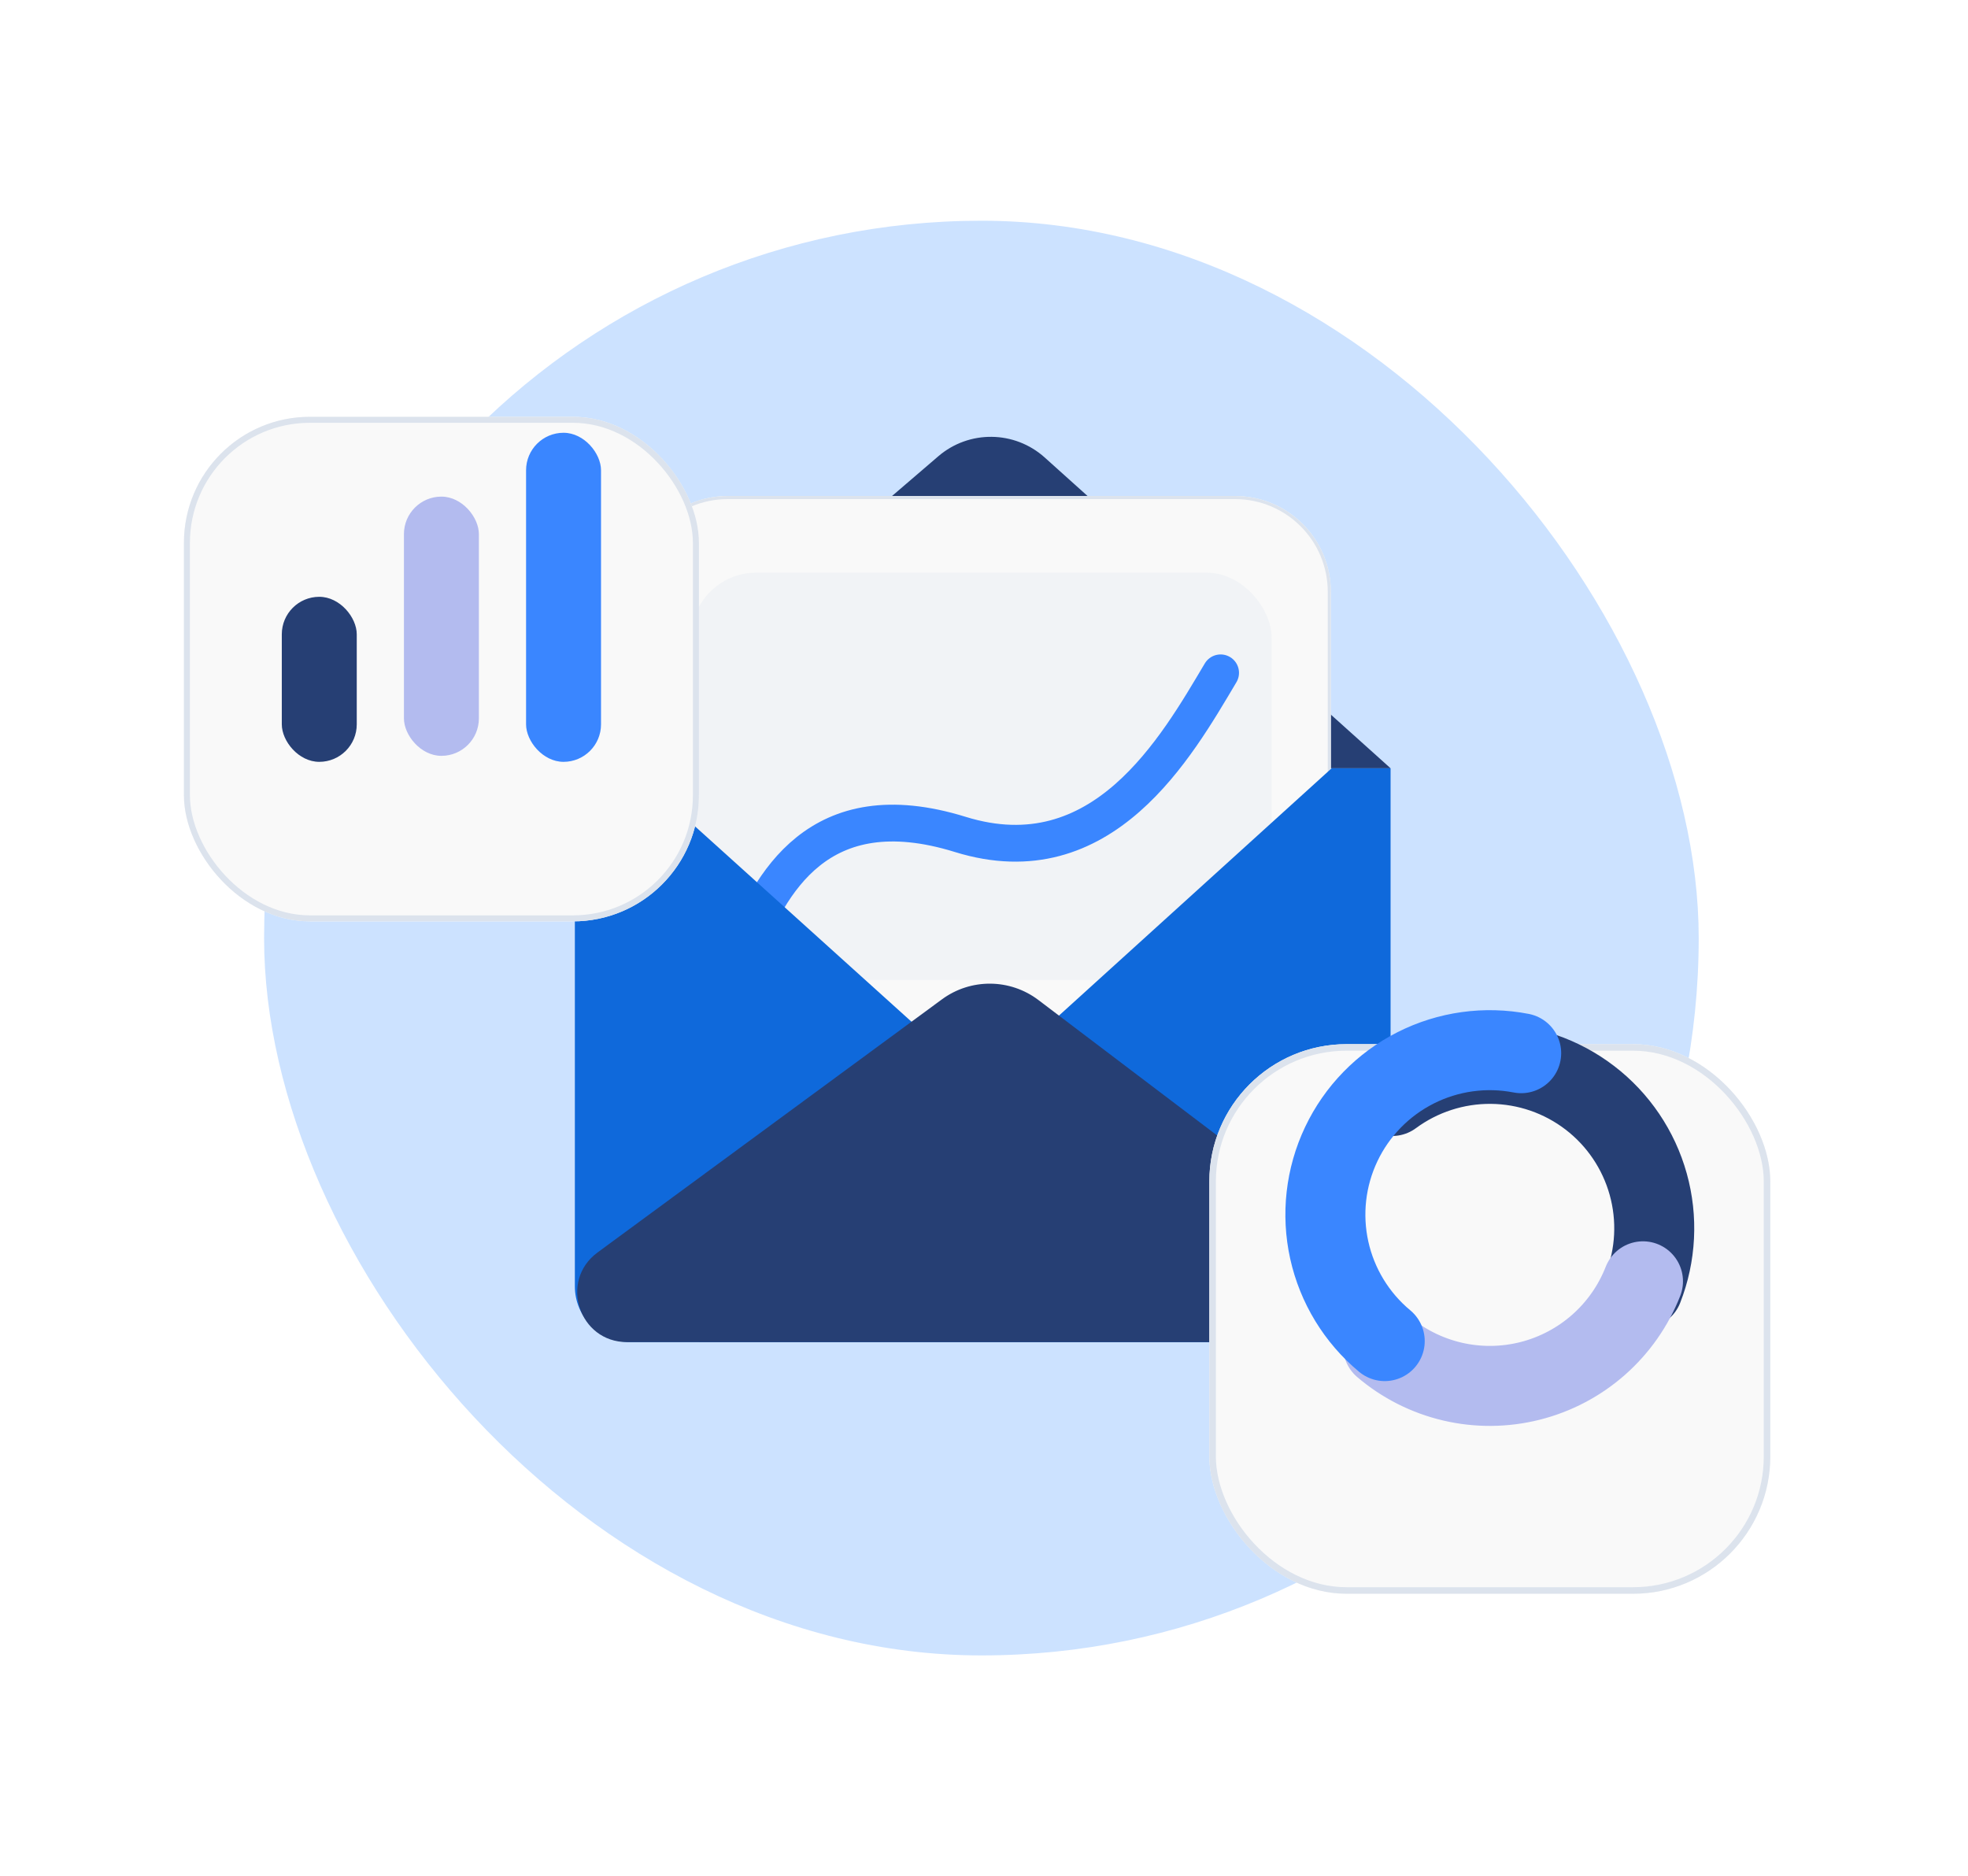
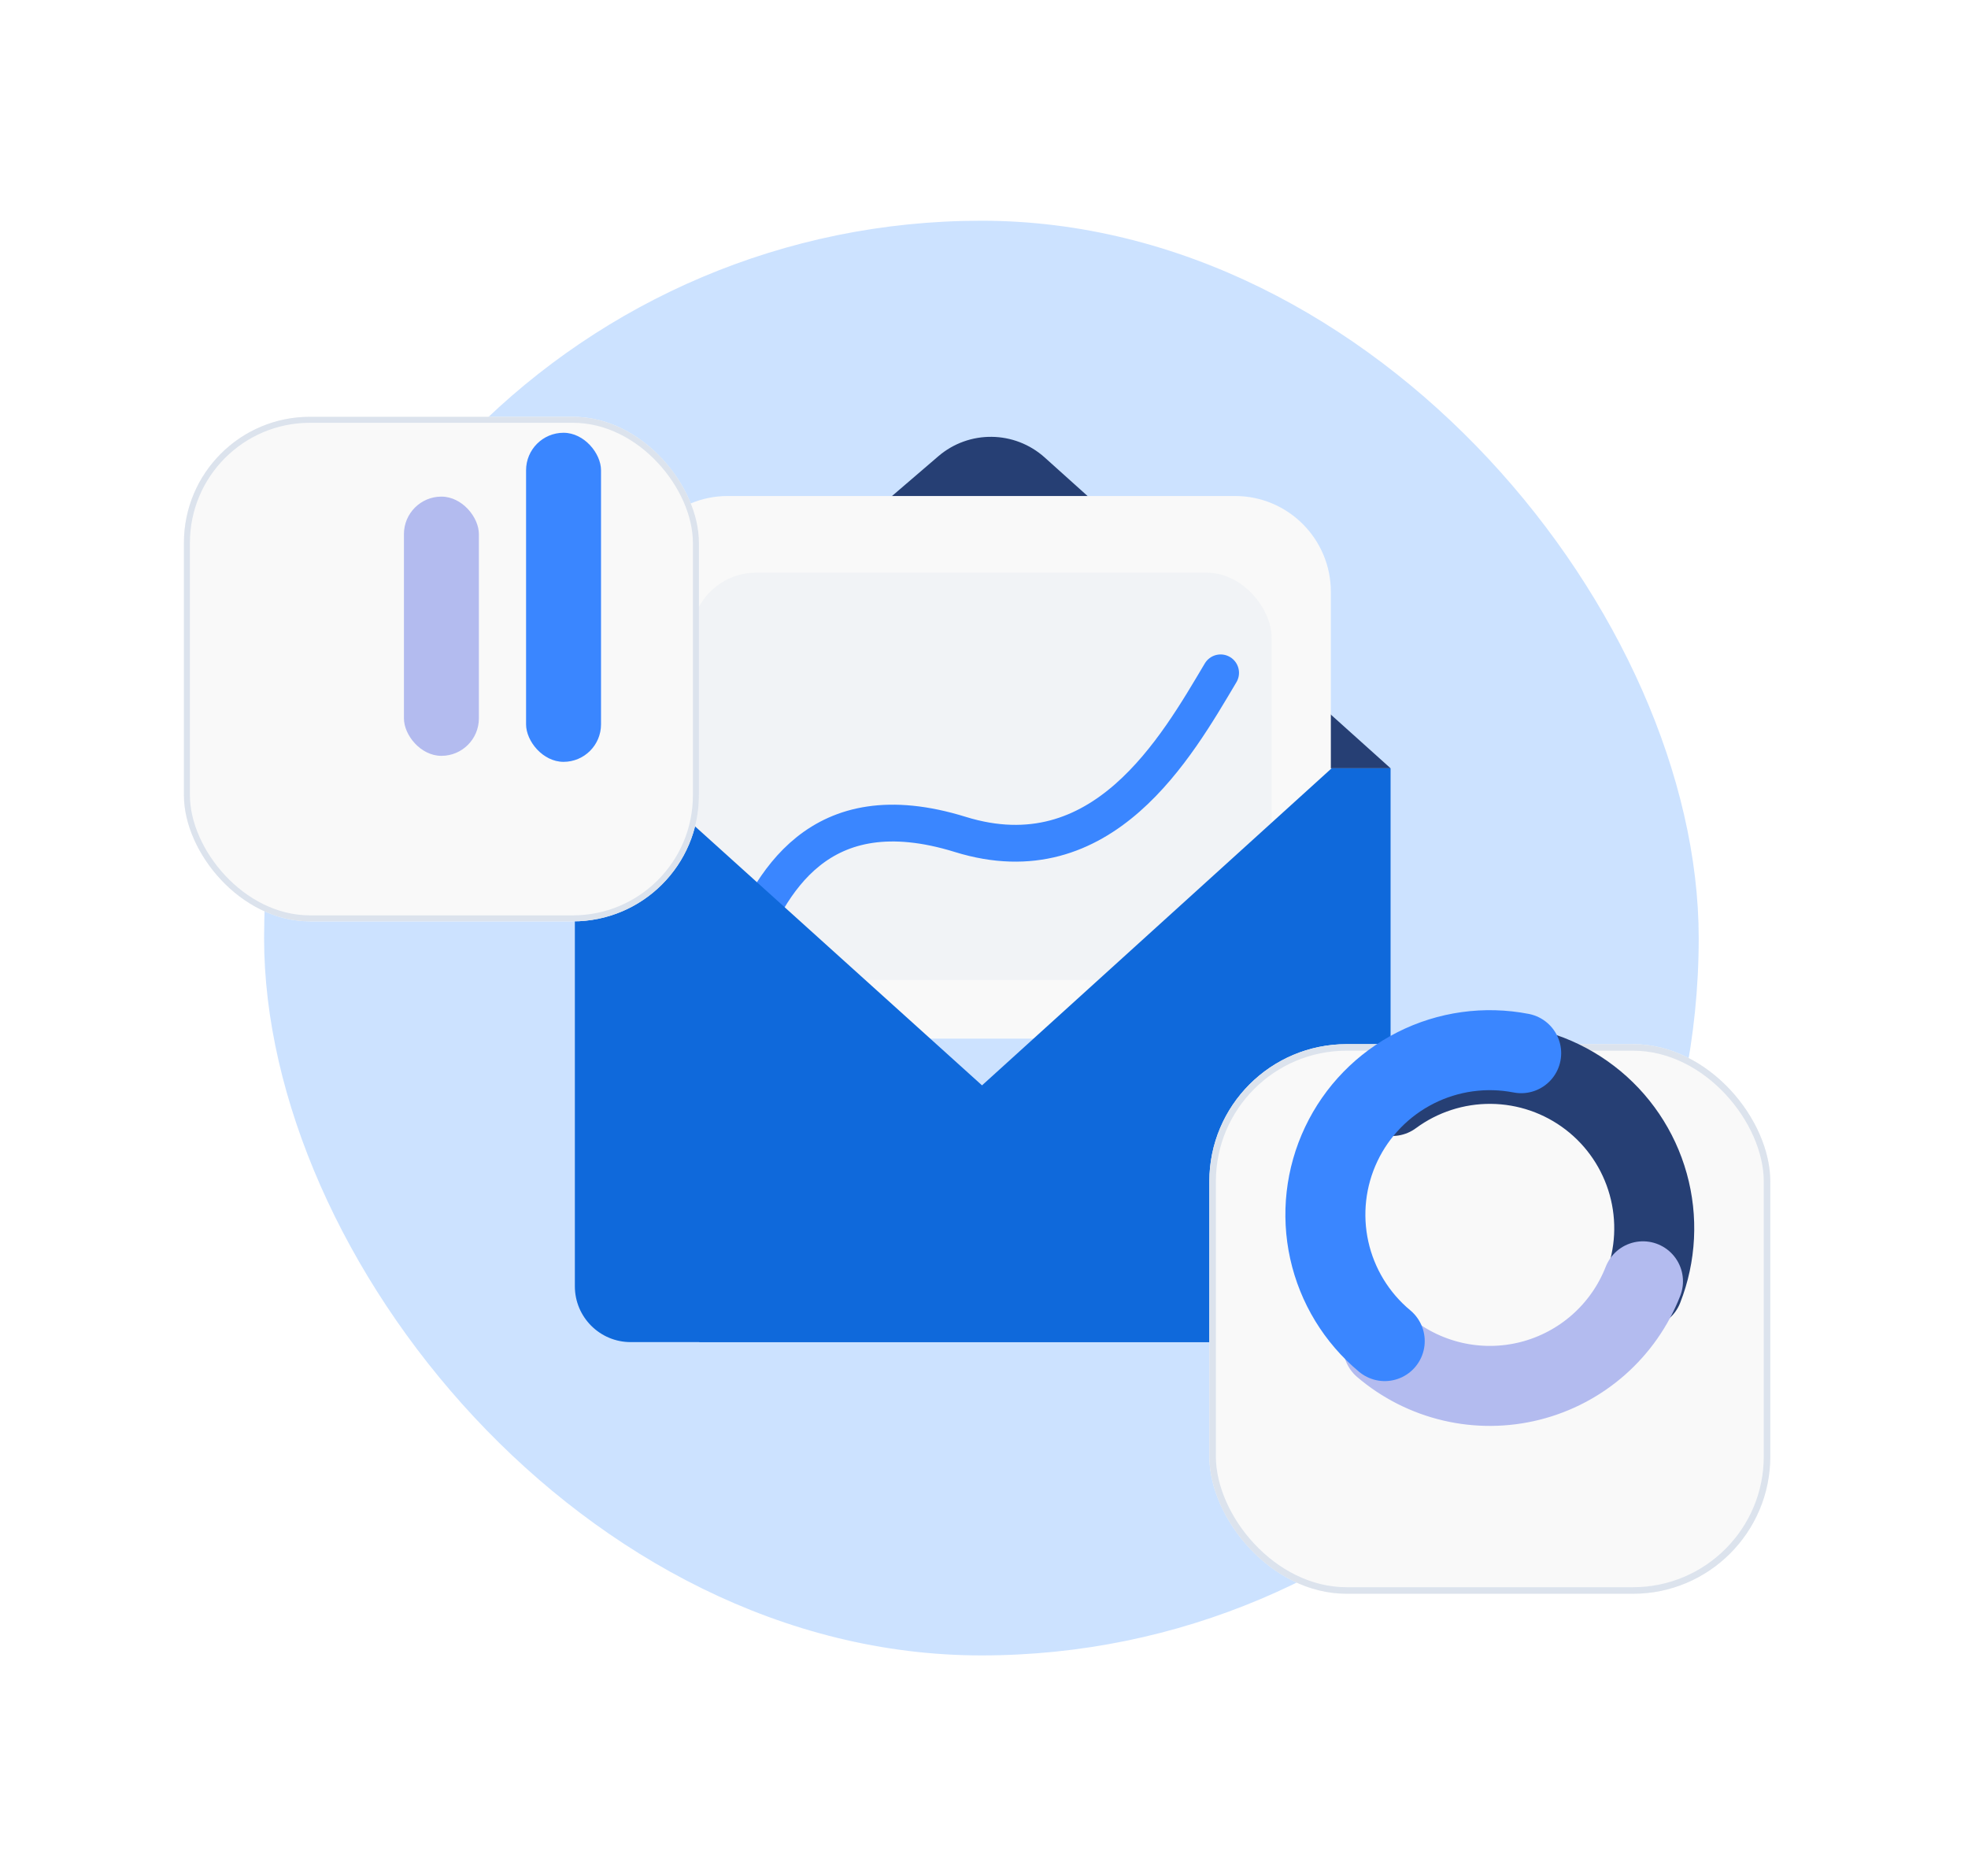
<svg xmlns="http://www.w3.org/2000/svg" width="214" height="204" viewBox="0 0 214 204" fill="none">
  <g filter="url(#filter0_d_4737_10882)">
    <rect x="28.717" y="21" width="156" height="156" rx="78" fill="#CCE2FF" />
  </g>
  <path d="M102.029 49.614C105.371 46.744 110.324 46.8 113.601 49.745L151.211 83.537H62.51L102.029 49.614Z" fill="#263F74" />
  <g filter="url(#filter1_dd_4737_10882)">
    <path d="M68.717 66.352C68.717 60.597 73.382 55.932 79.137 55.932H134.297C140.052 55.932 144.717 60.597 144.717 66.352V114.932H68.717V66.352Z" fill="#F9F9F9" />
-     <path d="M79.137 56.101H134.297C139.958 56.101 144.548 60.69 144.548 66.352V114.763H68.886V66.352C68.886 60.69 73.475 56.101 79.137 56.101Z" stroke="#DCE3ED" stroke-width="0.337" />
  </g>
  <rect opacity="0.3" x="75.159" y="62.269" width="63.116" height="44.292" rx="7.07" fill="#DCE3ED" />
  <g filter="url(#filter2_d_4737_10882)">
    <path d="M80.705 100.704C83.683 93.149 88.948 82.936 104.42 87.73C119.892 92.525 127.934 78.223 132.729 70.16" stroke="#3A86FF" stroke-width="4" stroke-linecap="round" />
  </g>
  <path d="M62.51 83.538H68.58L137.72 145.932H68.58C65.228 145.932 62.51 143.214 62.51 139.861L62.51 83.538Z" fill="#0F69DB" />
  <path d="M151.211 83.538L144.803 83.538L76 145.932H145.814C148.795 145.932 151.211 143.516 151.211 140.536L151.211 83.538Z" fill="#0F69DB" />
-   <path d="M102.43 108.661C105.558 106.362 109.825 106.393 112.919 108.738L149.206 136.235C153.329 139.358 151.119 145.932 145.947 145.932H68.171C62.959 145.932 60.776 139.274 64.976 136.187L102.43 108.661Z" fill="#263F74" />
  <g filter="url(#filter3_d_4737_10882)">
    <rect x="131.504" y="102.189" width="60.998" height="59.76" rx="14.926" fill="#F9F9F9" />
    <rect x="131.859" y="102.545" width="60.287" height="59.05" rx="14.57" stroke="#DCE3ED" stroke-width="0.711" />
  </g>
  <g filter="url(#filter4_d_4737_10882)">
    <path d="M151.385 117.682C154.505 115.38 158.289 114.154 162.167 114.189C166.044 114.225 169.805 115.52 172.882 117.88C175.96 120.239 178.186 123.535 179.227 127.27C180.268 131.006 180.066 134.978 178.652 138.589" stroke="#263F74" stroke-width="8.699" stroke-linecap="round" />
  </g>
  <g filter="url(#filter5_d_4737_10882)">
    <path d="M178.657 138.578C177.619 141.234 175.961 143.602 173.822 145.487C171.683 147.371 169.124 148.717 166.359 149.412C163.594 150.106 160.702 150.13 157.927 149.48C155.151 148.83 152.57 147.526 150.401 145.676" stroke="#B3BBEF" stroke-width="8.699" stroke-linecap="round" />
  </g>
  <path d="M150.575 145.822C147.521 143.285 145.399 139.803 144.542 135.927C143.686 132.05 144.144 127.998 145.845 124.411C147.545 120.823 150.391 117.904 153.934 116.112C157.477 114.321 161.516 113.76 165.413 114.517" stroke="#3A86FF" stroke-width="8.699" stroke-linecap="round" />
  <g filter="url(#filter6_d_4737_10882)">
    <rect x="20" y="34.905" width="56" height="54.864" rx="13.703" fill="#F9F9F9" />
    <rect x="20.326" y="35.231" width="55.347" height="54.211" rx="13.377" stroke="#DCE3ED" stroke-width="0.653" />
  </g>
  <g filter="url(#filter7_d_4737_10882)">
-     <rect x="30.643" y="62.283" width="8.15" height="17.945" rx="4.075" fill="#263F74" />
-   </g>
+     </g>
  <g filter="url(#filter8_d_4737_10882)">
    <rect x="43.924" y="52.041" width="8.15" height="28.187" rx="4.075" fill="#B3BBEF" />
  </g>
  <g filter="url(#filter9_d_4737_10882)">
    <rect x="57.205" y="44.447" width="8.15" height="35.781" rx="4.075" fill="#3A86FF" />
  </g>
  <defs>
    <filter id="filter0_d_4737_10882" x="4.717" y="0" width="204" height="204" filterUnits="userSpaceOnUse" color-interpolation-filters="sRGB">
      <feFlood flood-opacity="0" result="BackgroundImageFix" />
      <feColorMatrix in="SourceAlpha" type="matrix" values="0 0 0 0 0 0 0 0 0 0 0 0 0 0 0 0 0 0 127 0" result="hardAlpha" />
      <feOffset dy="3" />
      <feGaussianBlur stdDeviation="12" />
      <feColorMatrix type="matrix" values="0 0 0 0 0.098 0 0 0 0 0.193 0 0 0 0 0.312 0 0 0 0.12 0" />
      <feBlend mode="normal" in2="BackgroundImageFix" result="effect1_dropShadow_4737_10882" />
      <feBlend mode="normal" in="SourceGraphic" in2="effect1_dropShadow_4737_10882" result="shape" />
    </filter>
    <filter id="filter1_dd_4737_10882" x="57.717" y="43.932" width="98" height="81" filterUnits="userSpaceOnUse" color-interpolation-filters="sRGB">
      <feFlood flood-opacity="0" result="BackgroundImageFix" />
      <feColorMatrix in="SourceAlpha" type="matrix" values="0 0 0 0 0 0 0 0 0 0 0 0 0 0 0 0 0 0 127 0" result="hardAlpha" />
      <feOffset dy="-1" />
      <feGaussianBlur stdDeviation="3.5" />
      <feColorMatrix type="matrix" values="0 0 0 0 0.098 0 0 0 0 0.193 0 0 0 0 0.312 0 0 0 0.04 0" />
      <feBlend mode="normal" in2="BackgroundImageFix" result="effect1_dropShadow_4737_10882" />
      <feColorMatrix in="SourceAlpha" type="matrix" values="0 0 0 0 0 0 0 0 0 0 0 0 0 0 0 0 0 0 127 0" result="hardAlpha" />
      <feOffset dy="-1" />
      <feGaussianBlur stdDeviation="5.5" />
      <feColorMatrix type="matrix" values="0 0 0 0 0.109 0 0 0 0 0.491 0 0 0 0 0.971 0 0 0 0.06 0" />
      <feBlend mode="normal" in2="effect1_dropShadow_4737_10882" result="effect2_dropShadow_4737_10882" />
      <feBlend mode="normal" in="SourceGraphic" in2="effect2_dropShadow_4737_10882" result="shape" />
    </filter>
    <filter id="filter2_d_4737_10882" x="74.704" y="67.159" width="64.024" height="42.545" filterUnits="userSpaceOnUse" color-interpolation-filters="sRGB">
      <feFlood flood-opacity="0" result="BackgroundImageFix" />
      <feColorMatrix in="SourceAlpha" type="matrix" values="0 0 0 0 0 0 0 0 0 0 0 0 0 0 0 0 0 0 127 0" result="hardAlpha" />
      <feOffset dy="3" />
      <feGaussianBlur stdDeviation="2" />
      <feColorMatrix type="matrix" values="0 0 0 0 0.383 0 0 0 0 0.694 0 0 0 0 0.85 0 0 0 0.28 0" />
      <feBlend mode="normal" in2="BackgroundImageFix" result="effect1_dropShadow_4737_10882" />
      <feBlend mode="normal" in="SourceGraphic" in2="effect1_dropShadow_4737_10882" result="shape" />
    </filter>
    <filter id="filter3_d_4737_10882" x="110.624" y="92.654" width="102.758" height="101.52" filterUnits="userSpaceOnUse" color-interpolation-filters="sRGB">
      <feFlood flood-opacity="0" result="BackgroundImageFix" />
      <feColorMatrix in="SourceAlpha" type="matrix" values="0 0 0 0 0 0 0 0 0 0 0 0 0 0 0 0 0 0 127 0" result="hardAlpha" />
      <feOffset dy="11.345" />
      <feGaussianBlur stdDeviation="10.44" />
      <feColorMatrix type="matrix" values="0 0 0 0 0.057 0 0 0 0 0.285 0 0 0 0 0.571 0 0 0 0.15 0" />
      <feBlend mode="normal" in2="BackgroundImageFix" result="effect1_dropShadow_4737_10882" />
      <feBlend mode="normal" in="SourceGraphic" in2="effect1_dropShadow_4737_10882" result="shape" />
    </filter>
    <filter id="filter4_d_4737_10882" x="143.112" y="107.405" width="45.044" height="40.947" filterUnits="userSpaceOnUse" color-interpolation-filters="sRGB">
      <feFlood flood-opacity="0" result="BackgroundImageFix" />
      <feColorMatrix in="SourceAlpha" type="matrix" values="0 0 0 0 0 0 0 0 0 0 0 0 0 0 0 0 0 0 127 0" result="hardAlpha" />
      <feOffset dy="1.489" />
      <feGaussianBlur stdDeviation="1.962" />
      <feColorMatrix type="matrix" values="0 0 0 0 0.109 0 0 0 0 0.491 0 0 0 0 0.971 0 0 0 0.18 0" />
      <feBlend mode="normal" in2="BackgroundImageFix" result="effect1_dropShadow_4737_10882" />
      <feBlend mode="normal" in="SourceGraphic" in2="effect1_dropShadow_4737_10882" result="shape" />
    </filter>
    <filter id="filter5_d_4737_10882" x="141.023" y="129.943" width="47.013" height="30.13" filterUnits="userSpaceOnUse" color-interpolation-filters="sRGB">
      <feFlood flood-opacity="0" result="BackgroundImageFix" />
      <feColorMatrix in="SourceAlpha" type="matrix" values="0 0 0 0 0 0 0 0 0 0 0 0 0 0 0 0 0 0 127 0" result="hardAlpha" />
      <feOffset dy="0.744" />
      <feGaussianBlur stdDeviation="2.514" />
      <feColorMatrix type="matrix" values="0 0 0 0 1 0 0 0 0 0.805 0 0 0 0 0.113 0 0 0 0.18 0" />
      <feBlend mode="normal" in2="BackgroundImageFix" result="effect1_dropShadow_4737_10882" />
      <feBlend mode="normal" in="SourceGraphic" in2="effect1_dropShadow_4737_10882" result="shape" />
    </filter>
    <filter id="filter6_d_4737_10882" x="0.831" y="26.152" width="94.338" height="93.202" filterUnits="userSpaceOnUse" color-interpolation-filters="sRGB">
      <feFlood flood-opacity="0" result="BackgroundImageFix" />
      <feColorMatrix in="SourceAlpha" type="matrix" values="0 0 0 0 0 0 0 0 0 0 0 0 0 0 0 0 0 0 127 0" result="hardAlpha" />
      <feOffset dy="10.415" />
      <feGaussianBlur stdDeviation="9.584" />
      <feColorMatrix type="matrix" values="0 0 0 0 0.057 0 0 0 0 0.285 0 0 0 0 0.571 0 0 0 0.15 0" />
      <feBlend mode="normal" in2="BackgroundImageFix" result="effect1_dropShadow_4737_10882" />
      <feBlend mode="normal" in="SourceGraphic" in2="effect1_dropShadow_4737_10882" result="shape" />
    </filter>
    <filter id="filter7_d_4737_10882" x="28.033" y="62.283" width="13.37" height="23.165" filterUnits="userSpaceOnUse" color-interpolation-filters="sRGB">
      <feFlood flood-opacity="0" result="BackgroundImageFix" />
      <feColorMatrix in="SourceAlpha" type="matrix" values="0 0 0 0 0 0 0 0 0 0 0 0 0 0 0 0 0 0 127 0" result="hardAlpha" />
      <feOffset dy="2.61" />
      <feGaussianBlur stdDeviation="1.305" />
      <feColorMatrix type="matrix" values="0 0 0 0 0.109 0 0 0 0 0.491 0 0 0 0 0.971 0 0 0 0.22 0" />
      <feBlend mode="normal" in2="BackgroundImageFix" result="effect1_dropShadow_4737_10882" />
      <feBlend mode="normal" in="SourceGraphic" in2="effect1_dropShadow_4737_10882" result="shape" />
    </filter>
    <filter id="filter8_d_4737_10882" x="41.314" y="51.388" width="13.37" height="33.407" filterUnits="userSpaceOnUse" color-interpolation-filters="sRGB">
      <feFlood flood-opacity="0" result="BackgroundImageFix" />
      <feColorMatrix in="SourceAlpha" type="matrix" values="0 0 0 0 0 0 0 0 0 0 0 0 0 0 0 0 0 0 127 0" result="hardAlpha" />
      <feOffset dy="1.958" />
      <feGaussianBlur stdDeviation="1.305" />
      <feColorMatrix type="matrix" values="0 0 0 0 1 0 0 0 0 0.805 0 0 0 0 0.113 0 0 0 0.18 0" />
      <feBlend mode="normal" in2="BackgroundImageFix" result="effect1_dropShadow_4737_10882" />
      <feBlend mode="normal" in="SourceGraphic" in2="effect1_dropShadow_4737_10882" result="shape" />
    </filter>
    <filter id="filter9_d_4737_10882" x="54.595" y="44.447" width="13.37" height="41.001" filterUnits="userSpaceOnUse" color-interpolation-filters="sRGB">
      <feFlood flood-opacity="0" result="BackgroundImageFix" />
      <feColorMatrix in="SourceAlpha" type="matrix" values="0 0 0 0 0 0 0 0 0 0 0 0 0 0 0 0 0 0 127 0" result="hardAlpha" />
      <feOffset dy="2.61" />
      <feGaussianBlur stdDeviation="1.305" />
      <feColorMatrix type="matrix" values="0 0 0 0 0.448 0 0 0 0 0.85 0 0 0 0 0.383 0 0 0 0.15 0" />
      <feBlend mode="normal" in2="BackgroundImageFix" result="effect1_dropShadow_4737_10882" />
      <feBlend mode="normal" in="SourceGraphic" in2="effect1_dropShadow_4737_10882" result="shape" />
    </filter>
  </defs>
</svg>